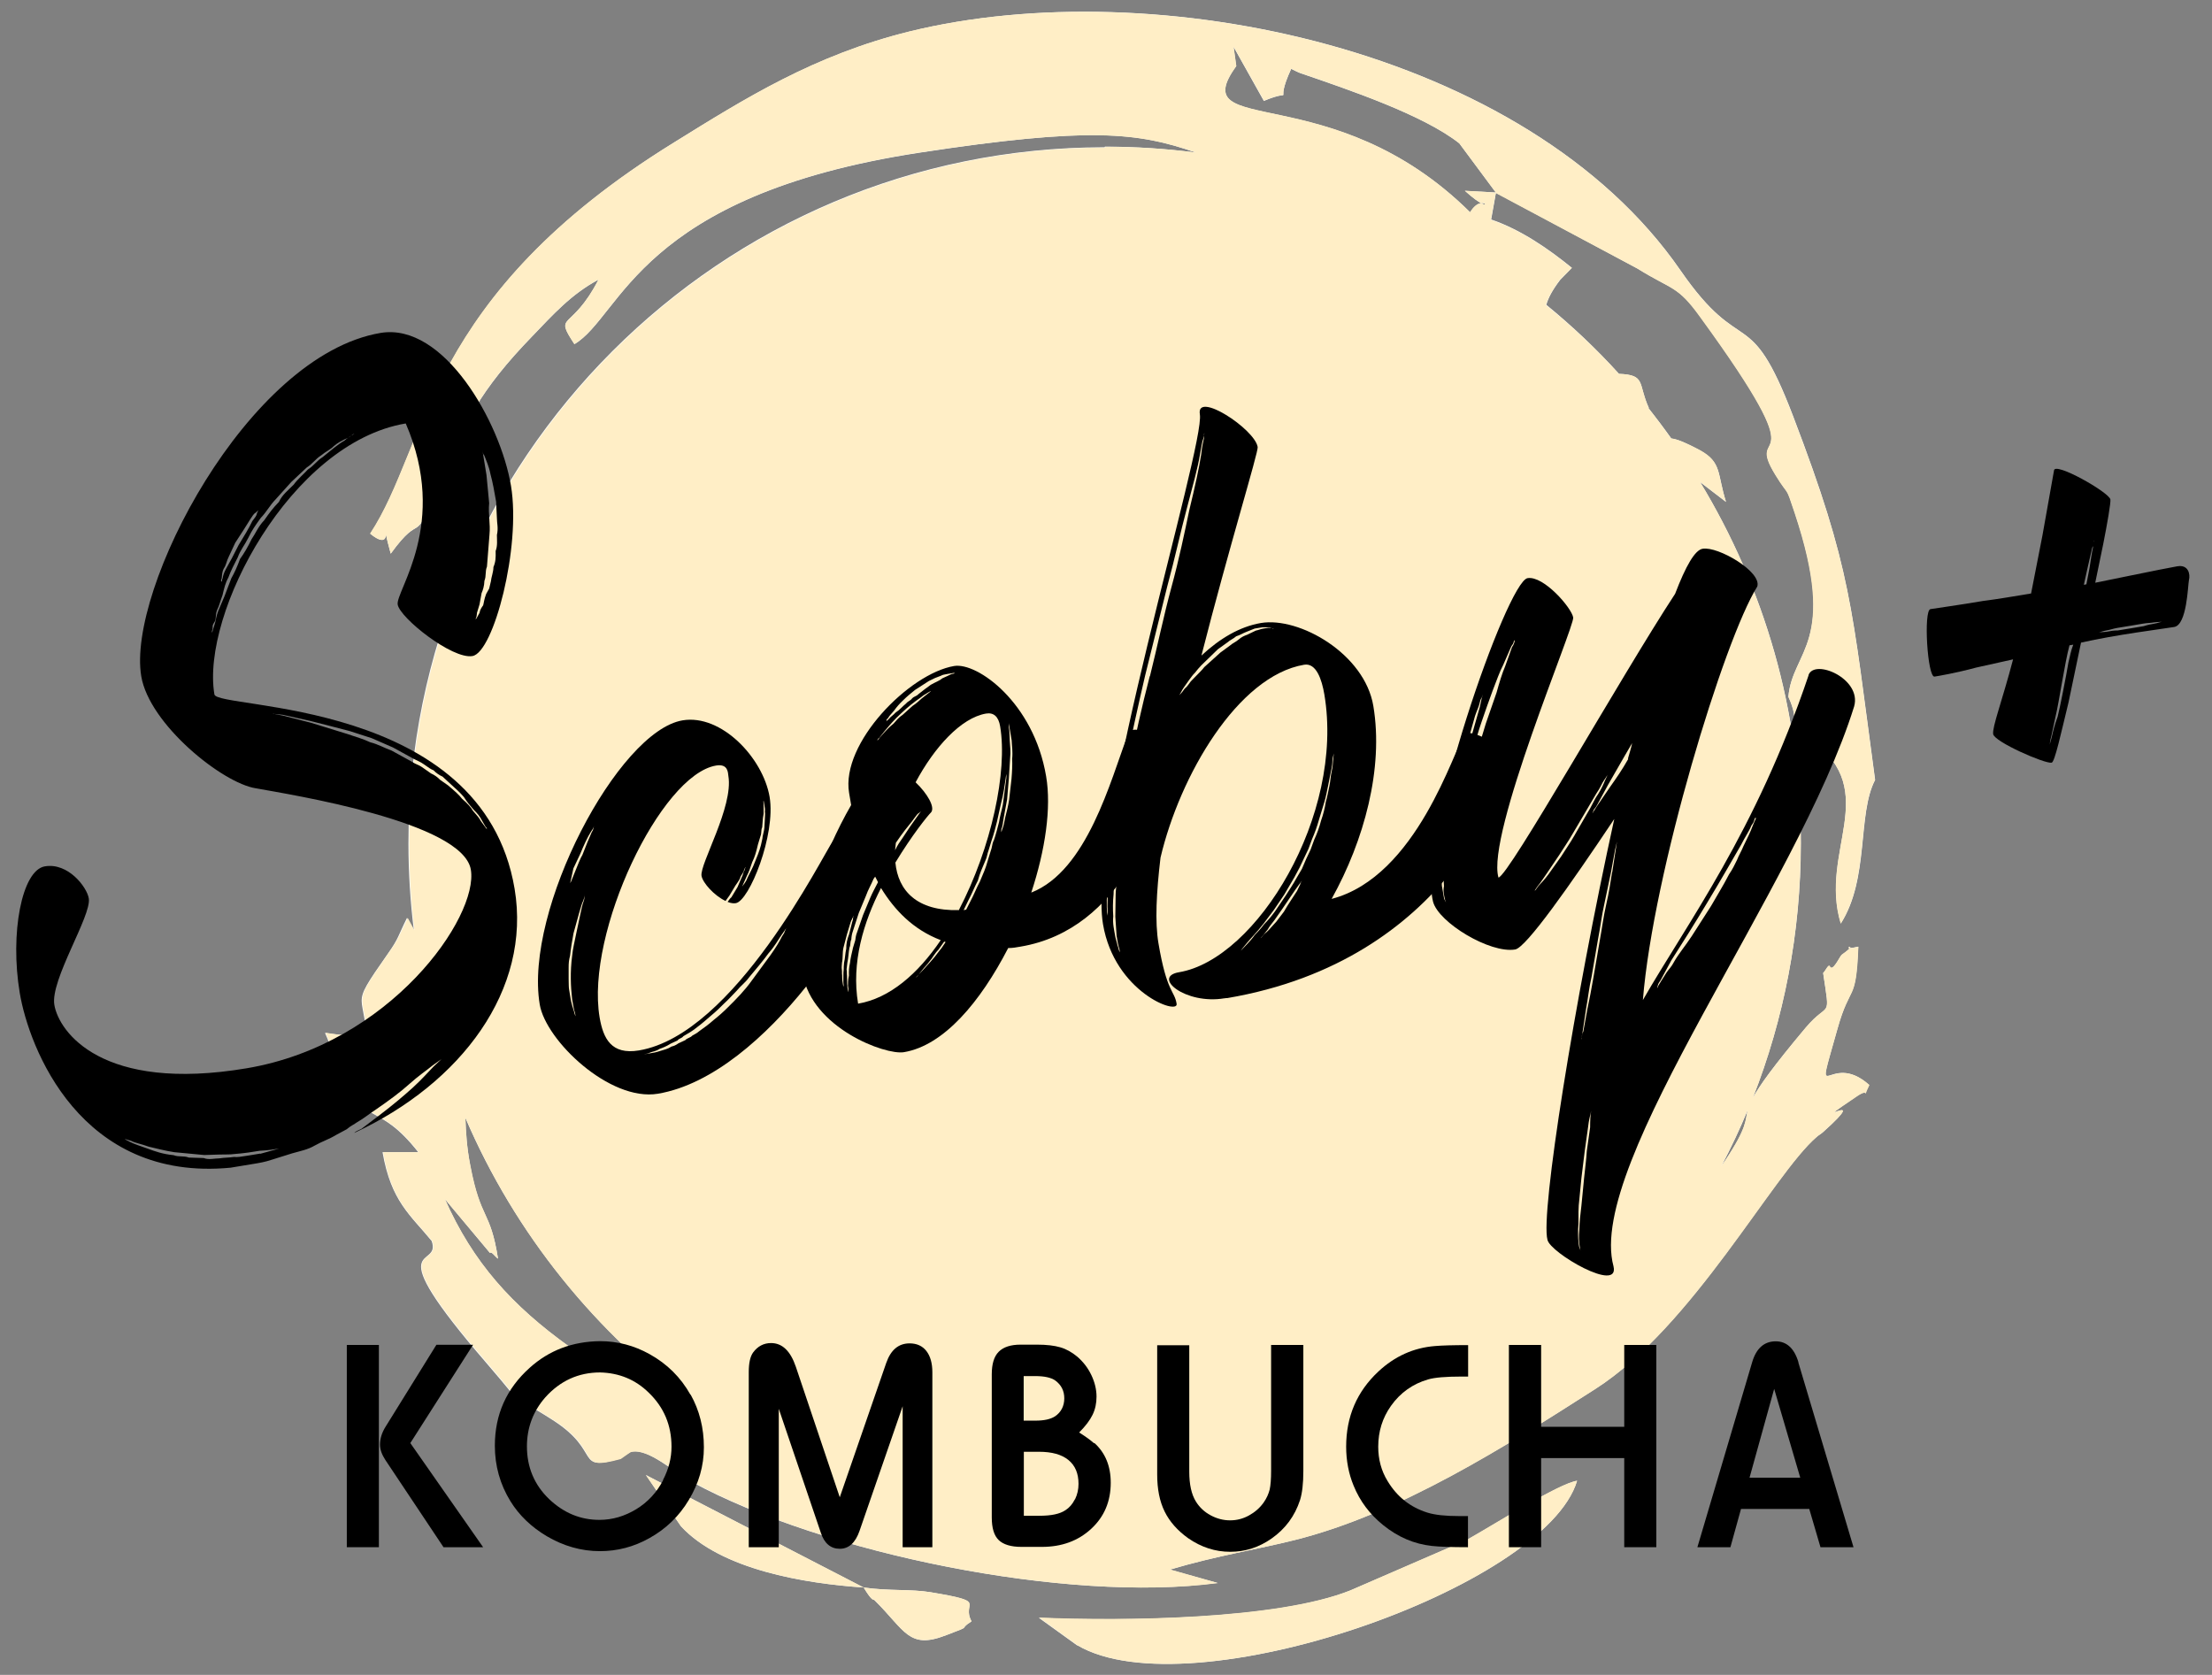
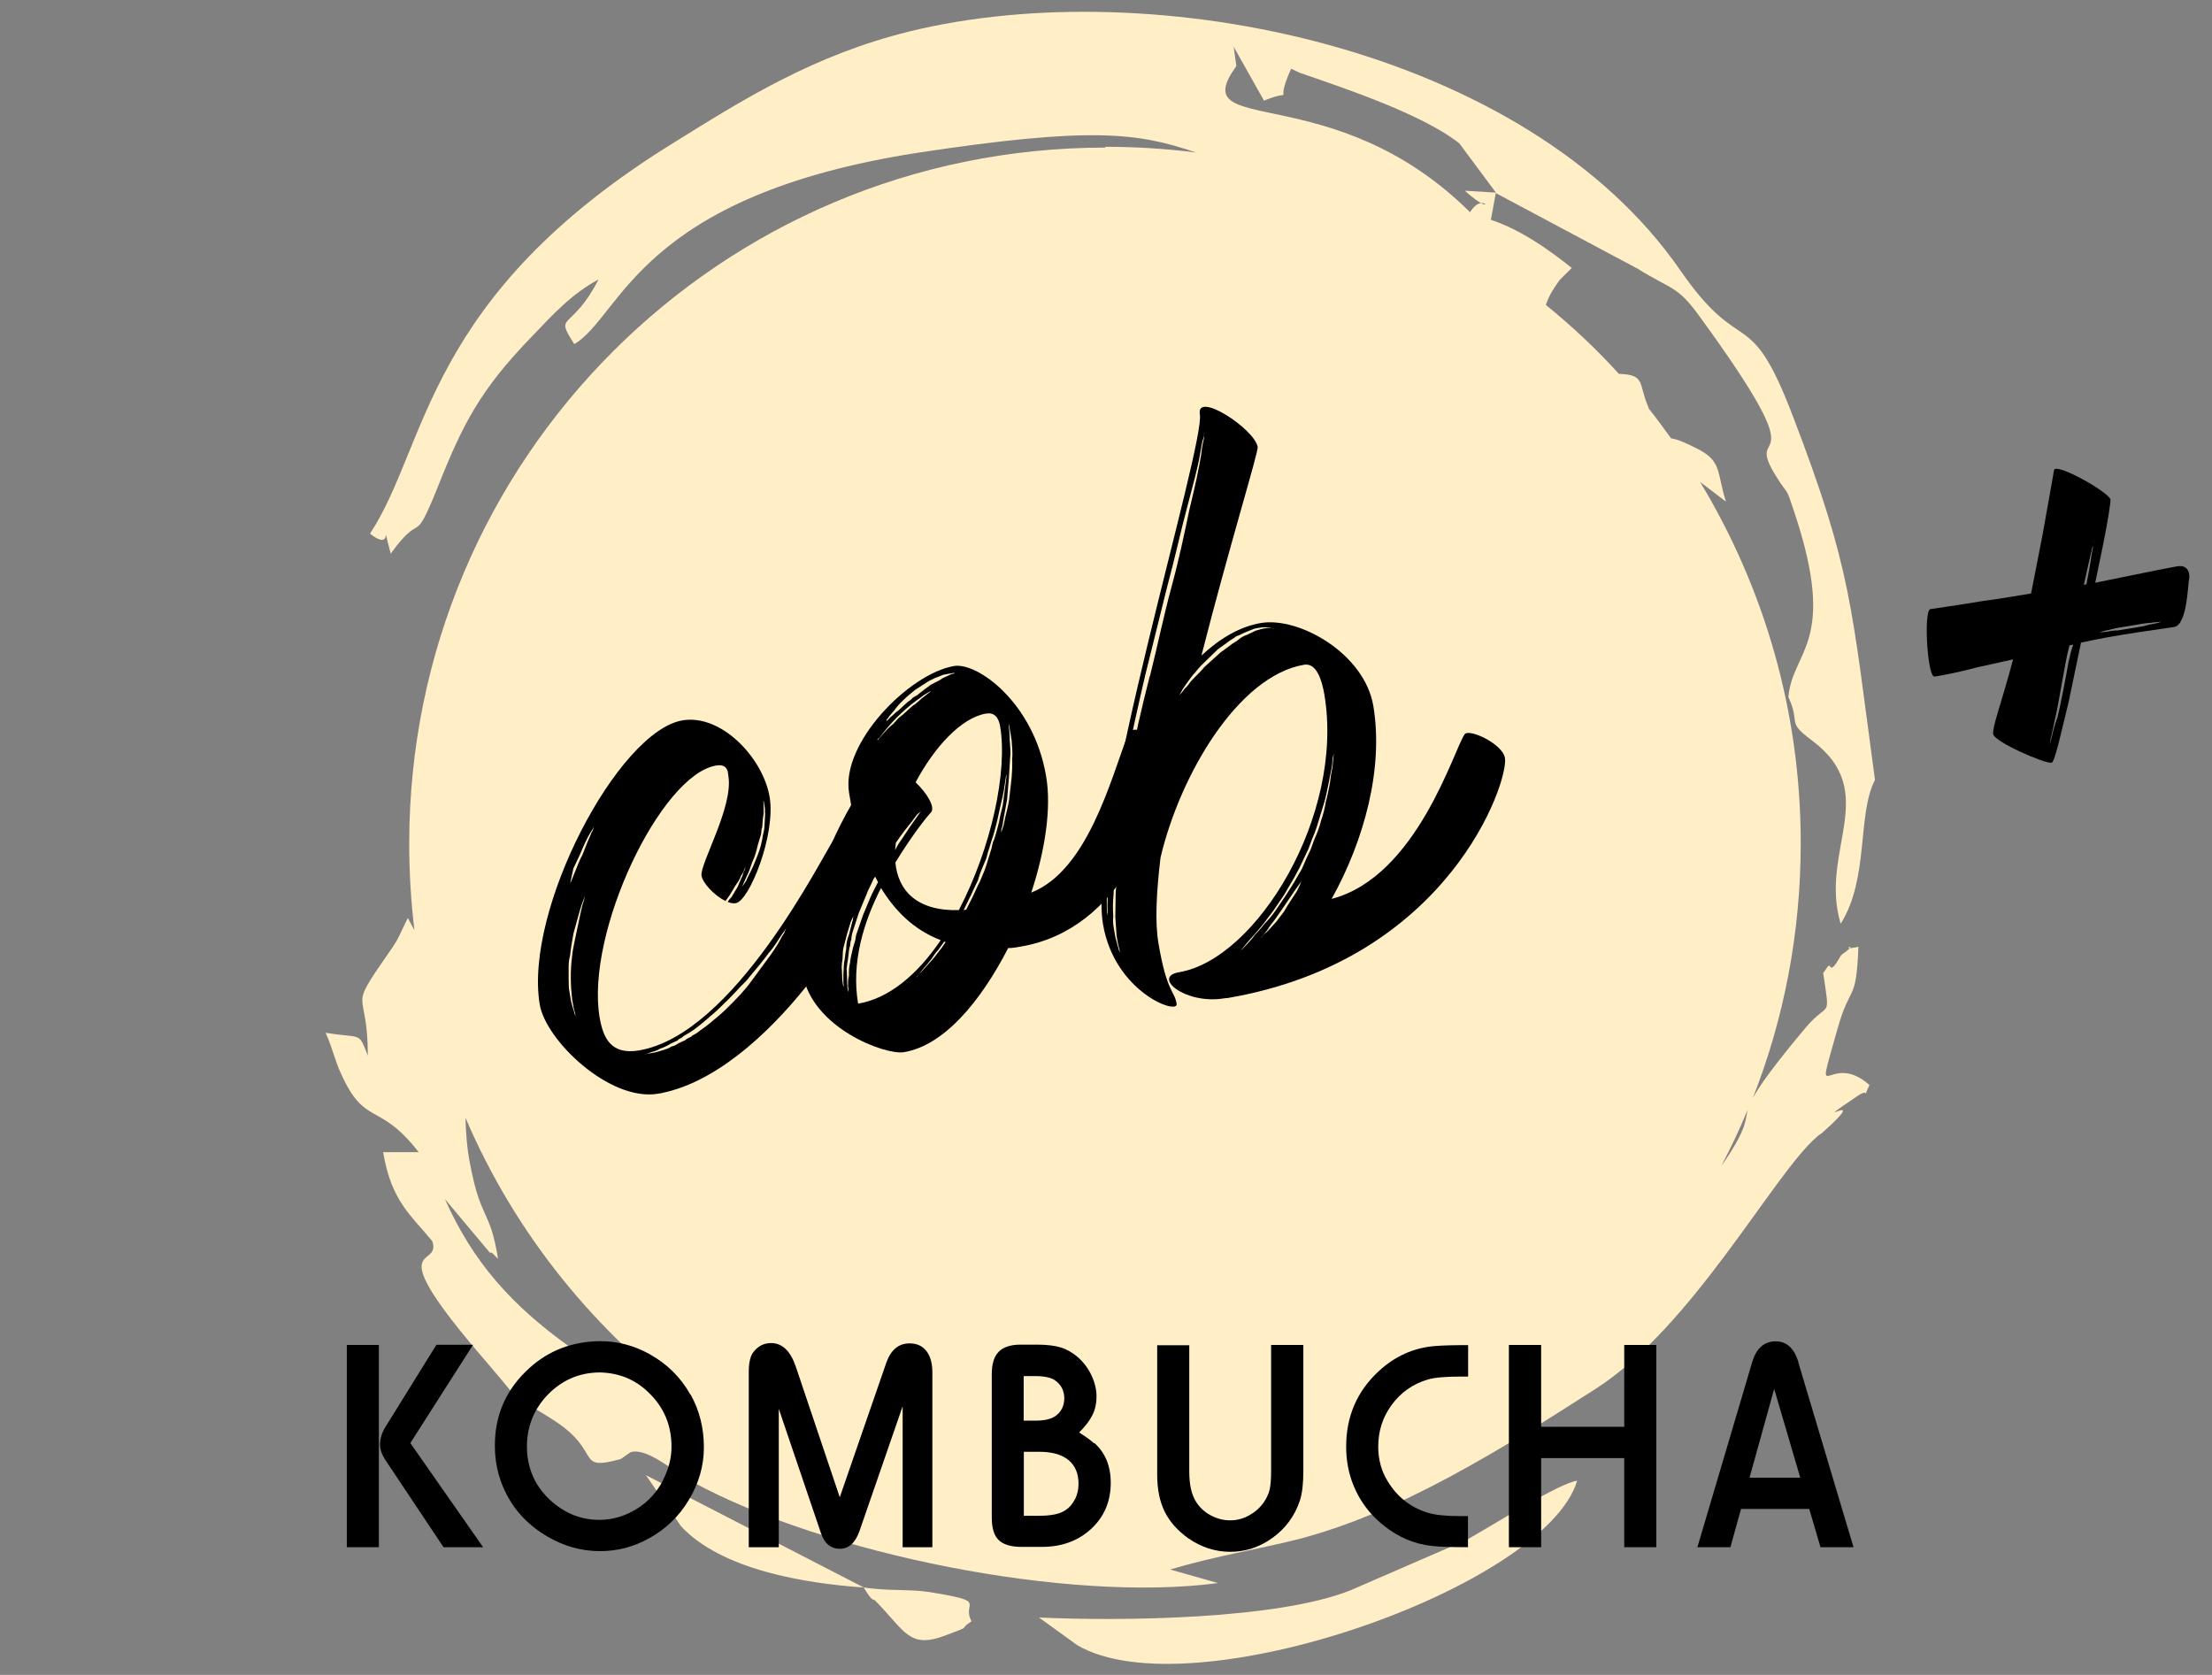
<svg xmlns="http://www.w3.org/2000/svg" viewBox="0 0 140 106">
  <rect x="0" y="0" width="140" height="106" fill="#808080" stroke="none" />
  <defs>
    <style>      .cls-1 {        fill: #fff;      }      .cls-1, .cls-2 {        fill-rule: evenodd;      }      .cls-2 {        fill: #ffeec6;      }    </style>
  </defs>
  <g id="Layer_1">
-     <path class="cls-1" d="M68.19,104.13c7.16,4.2,29.63-3.66,31.62-10.41-1.15.18-4.87,2.56-6.96,3.74l-7.39,3.2c-4.61,1.86-14.42,1.95-19.71,1.73l2.43,1.75ZM54.66,100.47c.57.94.61.72.69.81,1.94,1.91,2.16,3.12,4.48,2.23,1.9-.73.69-.27,1.66-.9-.69-1.25,1.15-1.21-2.59-1.84-1.27-.21-2.62-.07-4.25-.3l-13.77-7.12,2.22,3.25c2.54,2.75,7.84,3.62,11.55,3.87ZM44.12,89.04c-6.4-4.64-11.51-10.95-14.67-18.3.03.93.1,1.89.31,3.03.66,3.51,1.27,2.75,1.76,5.89-.18-.11-.43-.5-.51-.36l-2.85-3.41c1.76,4,4.22,6.73,7.92,9.38l8.03,3.77ZM110.62,70.25c-.5,1.21-1.06,2.39-1.66,3.54.08-.11.16-.23.24-.35,1.42-2.14,1.25-2.52,1.42-3.19ZM69.93,9.28c1.95,0,3.88.13,5.77.38-3.69-1.29-6.7-1.65-17.48,0-17.83,2.72-18.85,10.33-21.86,12.12-1.33-2.02-.21-.74,1.52-4.08-1.73.92-2.88,2.22-4.2,3.59-3.26,3.37-4.37,5.52-6,9.59-1.58,3.94-.89,1.33-2.95,4.16-.73-2.62.33.07-1.29-1.26,3.69-5.62,3.43-15,19.23-24.77,4.49-2.78,8.86-5.53,14.91-7.02,15.47-3.8,39.04,1.03,48.78,15.12,3.95,5.71,4.34,1.92,7.12,9.2,3.72,9.74,3.7,11.99,5.2,23.05-1.14,2.18-.35,6.23-2.17,9.08-1.39-4.57,2.58-8.3-1.82-11.58-1.65-1.23-.69-1-1.5-2.77.25-2.96,3.17-3.38.41-11.63-.62-1.84-.31-.94-1.2-2.37-2.12-3.41,2.94.58-4.77-10.03-1.45-2-1.76-1.68-4-3.07l-8.95-4.79-.3,1.69c1.87.64,3.61,1.84,5.11,3.06l-.74.76c-.51.66-.76,1.16-.88,1.58,1.64,1.34,3.18,2.8,4.6,4.37,1.72.07,1.18.61,1.89,2.16h-.03c.5.64.99,1.28,1.45,1.93.35.04.92.26,1.82.76,1.39.77,1.08,1.46,1.64,3.26l-1.64-1.26c4.05,6.66,6.38,14.49,6.38,22.85,0,5.69-1.08,11.13-3.04,16.12.41-.76,1.29-1.99,3.34-4.43,1.49-1.77,1.57-.39,1.11-3.46.14-.14.34-.58.4-.43.19.42.64-.62.77-.72,1.35-.97-.42-.19,1.05-.53-.16,3.66-.5,2.27-1.33,5.24-1.53,5.44-.57,1.2,2.01,3.51-.56,1.16.2.06-.78.72-3.58,2.42,1.18-.7-2.12,2.26-.12.11-.31.22-.44.33-2.75,2.36-7.82,11.99-14.01,15.95-5.68,3.63-12.37,7.88-18.98,9.54-2.36.6-4.9.98-7.92,1.88l3.01.84c-9.51,1.29-24.94-1.87-33.25-6.38-1.16-.63-2.76-2.16-3.86-1.92-.04,0-.17.11-.21.12l-.49.32c-2.93.82-1.1-.42-4.25-2.44-3.31-2.13-1.13-.05-4.2-3.61-7.05-8.17-2.81-5.84-3.47-7.73-1.36-1.66-2.57-2.51-3.11-5.62h2.26c-2.56-3.26-3.39-1.56-4.94-4.99-.37-.82-.49-1.51-.96-2.56,2.31.36,2.06-.13,2.67,1.46,0-4.46-1.37-2.65,1.32-6.49.69-.98.62-1.09,1.2-2.25l.43.78c-.22-1.8-.34-3.63-.34-5.49,0-24.33,19.73-44.06,44.06-44.06ZM94.67,12.18l-1.95-.1c2.07,1.87,1.22-.1.33,1.36-8.73-8.65-18.16-4.6-14.81-9.26l-.17-1.22,1.92,3.43c2.17-.91.54.56,1.73-2.03.19.09.43.22.58.27,3.03,1.04,7.77,2.63,10.06,4.44l2.31,3.11Z" />
    <path class="cls-2" d="M68.18,104.12c7.17,4.21,29.64-3.65,31.64-10.41-1.17.18-4.89,2.55-6.98,3.74l-7.37,3.2c-4.61,1.84-14.43,1.96-19.71,1.72l2.42,1.75ZM54.67,100.48c.56.92.58.71.7.8,1.92,1.93,2.14,3.11,4.48,2.22,1.89-.71.67-.27,1.64-.89-.67-1.24,1.17-1.22-2.59-1.84-1.25-.21-2.61-.06-4.23-.3l-13.79-7.11,2.22,3.23c2.56,2.76,7.84,3.62,11.57,3.88ZM44.11,89.03c-6.39-4.62-11.51-10.94-14.65-18.29.03.92.08,1.9.31,3.02.67,3.5,1.25,2.76,1.75,5.9-.17-.12-.42-.5-.5-.36l-2.86-3.41c1.78,4,4.23,6.73,7.92,9.37l8.03,3.76ZM110.61,70.24c-.5,1.22-1.06,2.4-1.67,3.56.08-.12.17-.24.25-.36,1.42-2.13,1.25-2.52,1.42-3.2ZM69.94,9.29c1.95,0,3.86.12,5.75.36-3.7-1.27-6.7-1.63-17.49,0-17.82,2.73-18.85,10.35-21.85,12.13-1.31-2.02-.19-.74,1.53-4.09-1.72.92-2.89,2.22-4.2,3.59-3.28,3.38-4.39,5.54-6,9.61-1.58,3.91-.89,1.3-2.95,4.15-.72-2.61.33.06-1.31-1.27,3.7-5.6,3.42-15,19.24-24.75,4.48-2.79,8.87-5.54,14.9-7.03,15.49-3.79,39.06,1.04,48.79,15.12,3.95,5.72,4.34,1.93,7.12,9.22,3.73,9.72,3.7,11.98,5.2,23.03-1.14,2.19-.36,6.23-2.17,9.1-1.39-4.6,2.59-8.3-1.81-11.59-1.67-1.24-.7-1.01-1.5-2.76.25-2.96,3.14-3.38.39-11.65-.61-1.84-.31-.92-1.2-2.37-2.11-3.41,2.95.59-4.78-10.02-1.45-2.02-1.75-1.69-3.98-3.08l-8.95-4.77-.31,1.69c1.86.62,3.61,1.84,5.12,3.05l-.75.74c-.5.68-.75,1.16-.89,1.6,1.64,1.33,3.2,2.79,4.62,4.36,1.72.06,1.2.59,1.89,2.16h-.03c.5.62.97,1.27,1.45,1.93.36.03.92.27,1.83.74,1.39.77,1.06,1.48,1.64,3.26l-1.64-1.25c4.03,6.67,6.37,14.47,6.37,22.86,0,5.69-1.06,11.12-3.03,16.13.42-.77,1.28-1.99,3.34-4.45,1.5-1.78,1.56-.39,1.11-3.47.14-.12.33-.56.42-.44.17.44.64-.62.75-.71,1.36-.95-.42-.18,1.06-.5-.14,3.65-.5,2.25-1.33,5.22-1.53,5.45-.56,1.22,2.03,3.53-.56,1.16.19.06-.78.71-3.59,2.43,1.17-.71-2.14,2.25-.11.12-.31.21-.42.33-2.75,2.37-7.84,12.01-14.01,15.95-5.7,3.65-12.37,7.89-18.99,9.55-2.36.59-4.89.98-7.92,1.87l3.03.86c-9.51,1.27-24.97-1.87-33.25-6.4-1.17-.62-2.78-2.13-3.86-1.9-.06,0-.17.09-.22.12l-.47.33c-2.95.8-1.11-.44-4.25-2.46-3.31-2.13-1.14-.06-4.2-3.62-7.06-8.15-2.84-5.84-3.48-7.71-1.36-1.66-2.59-2.52-3.11-5.63h2.25c-2.53-3.26-3.39-1.57-4.92-4.98-.39-.83-.5-1.51-.97-2.58,2.31.39,2.06-.12,2.67,1.45,0-4.45-1.36-2.64,1.31-6.49.7-.98.64-1.07,1.22-2.22l.42.77c-.22-1.81-.33-3.65-.33-5.48,0-24.34,19.71-44.05,44.07-44.05ZM94.68,12.19l-1.97-.12c2.08,1.87,1.22-.09.33,1.36-8.73-8.66-18.15-4.6-14.79-9.25l-.17-1.22,1.92,3.41c2.17-.89.53.56,1.72-2.02.19.09.42.21.58.27,3.03,1.04,7.76,2.64,10.06,4.45l2.31,3.11Z" />
  </g>
  <g id="Layer_3">
    <path d="M137.8,35.84c-.45.08-1.62.31-2.88.57l-2.31.47.51-2.47c.25-1.26.48-2.59.45-2.8-.08-.45-3.55-2.42-3.57-1.83l-.73,4.1-.72,3.68c-1.1.18-2.12.36-3.02.47-1.59.27-3.06.47-3.35.52-.45.08-.19,4.35.26,4.27.2-.03,1.38-.23,2.63-.57l2.34-.52c-.69,2.63-1.33,4.29-1.26,4.73.08.49,3.25,1.88,3.7,1.81.2-.03.6-1.9,1.07-3.82l.79-3.78c2.26-.51,5.05-.85,5.9-.99.81-.14.86-2.62.93-2.96.1-.39-.04-1-.73-.88ZM130.91,41.94c-.1.65-.55,2.94-.68,3.42-.2.54-.3.97-.37,1.28l-.13.48c.02-.13.03-.3.09-.48l.28-1.3c.2-.79.59-3.45.88-4.5l.24-.04c-.15.36-.21.75-.31,1.14ZM132.52,34.3c-.01.07-.01.12-.03.18l-.03.21c-.07.31-.13.73-.21,1.25l-.2,1.04-.16.03.24-1.09.29-1.26c.05-.07.07-.12.08-.17l.05-.31s.01.08-.02.13ZM136.36,39.47c-.2.03-.41.07-.69.16l-.77.13-.86.14c-.29,0-.41.03-.7.08-.2.03-.37.02-.5.04.12-.02.28-.09.48-.12.28-.05.4-.11.69-.16l.85-.14.77-.13c.29-.05.5-.04.7-.08.2-.03.37-.02.5-.04-.12.02-.28.09-.48.12Z" />
-     <path d="M114.47,42.73c-3.35,9.94-7.7,15.7-10.49,20.56.65-8.07,5.13-22.8,7.24-26.17.3-.93-2.48-2.56-3.46-2.39-.49.08-1.07,1.1-1.74,2.85-3.43,5.23-10.52,17.85-11.18,17.96-.79-2.71,4.82-15.89,4.73-16.46-.1-.61-1.87-2.66-2.89-2.49-1.3.22-6.98,16.5-5.98,20.48.35,1.32,3.61,3.29,5.2,3.02.69-.12,3.43-4.01,6.27-8.26-2.54,11.57-4.68,24.99-4.23,26.63.14.81,4.59,3.41,4.18,1.68-1.77-6.53,11.67-23.99,15.23-35.43.5-1.76-2.52-3.05-2.89-1.98ZM92.18,50.12s-.03.09-.05.22c-.1.18-.13.48-.2.79l-.22,1.17c-.06.39-.16.82-.2,1.29-.09.22,0,.46-.09.69l-.02.63c-.05.47-.03.84-.01,1.17-.07.35.02.62.05.79.02.12.07.2.08.24,0,0-.05-.07-.12-.23l-.14-.81c-.01-.33-.08-.7-.03-1.17l.06-.64.05-.68.24-1.34.28-1.09c.07-.35.15-.61.24-.79.02-.13.05-.18.09-.22t.03-.09s0,.04-.03.09ZM92.46,48.82l.11-.6c.09-.22.12-.52.2-.83.07-.31.15-.61.26-.92l.26-.92c.07-.31.2-.58.28-.8.09-.22.09-.43.2-.58l.09-.22c-.09.22-.13.48-.2.79l-.5,1.76c-.07.35-.18.66-.26.96l-.24.79c-.07.31-.05.43-.16.57l-.09.22s.02-.13.05-.22ZM94.04,45.79l-.59,1.94-.51,1.72c-.2.54-.26.92-.34,1.23l-.13.44s-.01-.08.02-.13c-.02-.12.01-.17.03-.34l.25-1.26.2-.83c.07-.31.11-.6.22-.92.18-.66.36-1.32.59-1.98l.34-.98.34-.94c.26-.67.46-1.25.68-1.66l.51-1.17c.1-.14.14-.19.16-.32l.07-.09c-.02.13-.07.31-.18.45l-.43,1.2c-.21.5-.37,1.03-.55,1.68l-.68,1.96ZM99.67,52.84c-.29.51-.6.94-.86,1.36l-.81,1.14c-.24.33-.49.58-.63.73l-.17.24s-.03.05-.07.05l.2-.29c.18-.2.34-.48.58-.81l.77-1.14c.26-.42.57-.85.86-1.36l1.5-2.55c.24-.33.35-.65.49-.84.1-.14.17-.24.2-.33-.02.13-.09.22-.15.36-.09.22-.21.5-.44.87-.24.33-.41.78-.68,1.2l-.78,1.35ZM100.64,71.35l-.21,1.5c-.03.55-.11,1.07-.17,1.7l-.17,1.75c-.07.56-.12,1.03-.13,1.49-.05.47-.03.8.02,1.09l.05.28c-.02-.12-.07-.16-.09-.28-.05-.28-.07-.66-.06-1.08.05-.47,0-.96.04-1.51l.17-1.74.21-1.71.21-1.5c.05-.47.13-.73.2-1.04-.05.22-.07.6-.07,1.06ZM102.03,55.21c-.1.65-.2,1.29-.37,2.03-.17.74-.26,1.47-.41,2.29-.28,1.6-.52,3.14-.78,4.32l-.26,1.43c-.04.08-.06.14-.07.19l-.03.19s0,0,0,0c0,0,0,0,0,0l-.02.13s-.01-.08.02-.13h0c0-.08.02-.14.03-.2l.03-.19.22-1.46c.11-.56.17-1.24.34-1.98l.4-2.33c.16-.82.24-1.55.41-2.29l.42-2,.26-1.43.12-.52-.3,1.94ZM103.05,48.04c-.39.69-.76,1.22-1.13,1.74l-.84,1.23-.3.47s.03-.09.06-.14c.02-.13.14-.19.23-.37l.7-1.29,1.04-1.81.49-.84c-.07.35-.18.66-.26.96v.04ZM111.07,51.93l-.15.36c-.11.31-.33.77-.58,1.27-.12.31-.28.55-.4.86-.16.32-.28.59-.51.92-.35.69-.74,1.3-1.13,1.99l-1.23,1.92c-.4.61-.82,1.1-1.11,1.61-.16.32-.34.48-.47.67l-.33.52-.2.33-.06.14h-.04s.04,0,.03-.04t.03-.09c.02-.13.09-.22.19-.37l.67-1.24c.63-.98,1.46-2.3,2.24-3.6.82-1.35,1.56-2.65,2.18-3.72.25-.5.52-.88.64-1.2.1-.14.17-.24.19-.37l.06-.14.05.03-.06.14Z" />
    <path d="M95.25,47.97c-.15-.9-2.28-1.88-2.55-1.5-.68.95-3.01,9.01-8.42,10.42,2.06-3.7,3.3-8.26,2.64-12.21-.55-3.3-4.68-5.66-7.12-5.25-1.34.23-2.6.98-3.76,2.06,1.74-6.83,3.61-12.88,3.56-13.2-.19-1.14-3.91-3.57-3.66-2.07.34,2-7.15,26.24-6.13,32.27.73,4.32,4.78,5.77,4.66,5.04-.14-.86-.62-.69-1.15-3.83-.23-1.34-.13-3.24.13-5.42,1.22-5.19,4.89-11.5,9.09-12.21.77-.13,1.12.94,1.28,1.88,1.29,7.66-4.3,16.76-9.19,17.58-1.75.29.39,2.07,2.87,1.65h.04s.04-.01.04-.01h.08c14.05-2.38,17.84-13.73,17.59-15.2ZM71,53.18c0,.21-.04.51-.11.86-.07.35-.13.73-.18,1.2l-.05.68c0,.21-.05.43-.05.72l-.02,1.38.08,1.2c.05.33.11.65.18.85l.03.2s-.05-.08-.08-.2c-.02-.12-.08-.24-.1-.36-.03-.16-.1-.32-.12-.48-.06-.37-.17-.77-.12-1.24-.03-.45-.03-.92.02-1.39,0-.29.04-.51.05-.72l.05-.68c.05-.47.15-.86.22-1.21.07-.35.06-.64.16-.82.02-.13,0-.21.04-.26t.03-.09l-.03.34ZM72.77,42.79c-.51,1.97-.94,3.88-1.27,5.66-.4,1.87-.76,3.48-.96,4.98l-.2,1.04c-.07.35-.02.63-.09.94-.11.56-.15,1.07-.15,1.58,0,.21-.02.38,0,.54v.42c-.03-.12-.05-.24-.04-.41-.02-.12,0-.29-.01-.58.05-.47.01-.92.07-1.56.02-.63.12-1.28.21-2,.17-.74.25-1.51.4-2.37l.49-2.59c.4-1.87.8-3.73,1.26-5.7l1.4-5.64c.49-1.8.84-3.45,1.23-4.9.38-1.45.7-2.59.84-3.45.09-.48.12-.77.21-1l.04-.19s0-.05,0-.07t.03-.09l-.03.16s0,.1,0,.18c-.07.31-.12.52-.17.99-.14.9-.4,2.08-.75,3.52-.3,1.43-.65,3.12-1.14,4.92-.49,1.8-.88,3.71-1.36,5.63ZM80.55,39.77s-.09-.03-.26-.04l-.37.06c-.12.02-.28.09-.44.12l-.54.26c-.2.07-.35.14-.54.3-.18.16-.38.23-.56.39l-.6.44-.51.46-.51.46c-.14.19-.32.35-.46.5l-.39.4c-.14.19-.24.33-.31.39-.07.05-.14.15-.24.29l-.18.2.13-.23c.06-.14.23-.37.5-.75.14-.19.24-.33.35-.43.14-.19.28-.34.42-.49l1.04-1.01.6-.43c.18-.16.38-.23.56-.39.28-.09.43-.2.62-.27l.55-.22.49-.08h.42c.13.03.18.07.22.06.05.03.09.03.09.03h-.08ZM82.31,55.93l-.22.46c-.23.37-.54.8-.83,1.31l-.48.63-.49.54c-.14.15-.26.21-.36.35-.03.04-.05.07-.08.09l-.06.06.03-.05s.02-.01.03-.02l.08-.09.31-.39c.09-.18.27-.38.41-.57l.47-.67.87-1.28.41-.57-.1.18ZM83.91,50.76c-.06.39-.16.78-.3,1.18-.1.39-.24.79-.43,1.2l-.23.63-.28.59-.27.63-.33.56c-.22.41-.46.75-.69,1.12l-.67.99c-.24.33-.45.58-.7.83-.24.33-.42.49-.6.69-.17.24-.31.39-.45.54l-.43.45.1-.14.28-.34c.28-.34.64-.69,1.05-1.22l.65-.86.67-.99.65-1.11.32-.6.28-.59.28-.59.23-.62c.18-.41.32-.81.43-1.2l.35-1.15c.11-.35.17-.74.24-1.05l.18-.91c.07-.31.09-.48.09-.69.01-.17.07-.31.09-.43l-.05.47c-.01.17-.02.38-.09.69-.07.31-.07.56-.14.9-.07.31-.13.69-.24,1.05Z" />
    <path d="M71.38,46.5c-1.1,2.91-2.57,8.6-6.11,9.99.89-2.7,1.28-5.37.94-7.36-.79-4.68-4.36-7.22-5.82-6.98-2.85.48-7.18,4.89-6.65,8.03l.13.77c-1.75,3.02-3.55,7.8-3.06,10.69.58,3.42,5.22,5.15,6.4,4.95,2.52-.42,4.83-3.16,6.6-6.59.29,0,.5-.04.78-.09,6.43-1.08,8.79-8.22,9.58-12,.11-.56-2.43-2.48-2.79-1.41ZM56.11,45.59s-.01-.08.1-.14c.03-.09.17-.24.38-.48.17-.24.35-.44.56-.64.25-.25.51-.46.77-.67l.87-.56.39-.19c.2-.07.35-.14.39-.15.07-.05.2-.07.36-.1l.24-.04.24-.04s0,.04-.03.05l-.16.03-.27.13s-.16.07-.31.14c-.18.16-.46.25-.73.41l-.37.27-.41.32c-.14.15-.27.13-.41.28-.1.14-.26.17-.37.31-.26.21-.39.4-.66.57-.18.2-.33.27-.43.41l-.18.16.03-.05ZM55.63,46.72l.35-.44c.28-.34.66-.78,1.06-1.14.43-.41.84-.73,1.25-1.01.18-.16.34-.22.41-.28.07-.05.16-.07.19-.12v.04s-.14.11-.14.11l-.41.32c-.18.16-.33.31-.59.48l-.62.56c-.26.17-.4.36-.58.56-.26.21-.4.36-.54.51l-.35.39-.1.14h-.04s.1-.14.1-.14ZM57.9,51.74c.1-.14.17-.24.28-.3l.11-.1-.34.48-.34.48-.47.71c-.17.24-.34.48-.49.8l.05-.47.3-.43c.37-.52.66-.82.89-1.16ZM53.42,60.95c-.01.17-.03.3-.02.38-.01.17-.03.3-.02.38,0,.29-.01.42.01.58.02.12-.02.13-.01.17v.04s0-.04,0-.04h0s-.03-.16-.03-.16c-.03-.16-.05-.29-.05-.58-.02-.12,0-.25-.02-.37-.02-.12,0-.25.01-.42.07-.31.02-.63.09-.94l.23-.88.24-.79c.09-.18.11-.35.21-.5-.1.14-.03.3-.12.52l-.2.79c-.12.31-.19.62-.18.91-.07.31-.07.6-.14.9ZM53.98,60.02c-.07.31-.15.61-.18.91-.07.31-.08.52-.07.81-.07.31-.05.47-.06.64.03.2.05.33.03.41-.02-.12-.08-.24-.07-.41-.02-.12-.01-.33-.02-.62-.02-.12,0-.29-.03-.41l.05-.43c.07-.31.07-.6.13-.94.09-.18.03-.34.12-.52.01-.17.03-.34.11-.56l.36-1.11.45-1.08c.14-.4.34-.73.49-1.09l.1-.14.18.35c-.16.32-.35.65-.5,1.01l-.45,1.08-.37,1.07c-.09.22-.1.39-.12.52l-.16.53ZM54.31,63.52c-.44-2.61.35-5.17,1.45-7.32.86,1.4,2.03,2.63,3.78,3.3-1.44,2.13-3.23,3.68-5.23,4.02ZM59.48,60.14c-.24.33-.41.53-.59.73l-.49.54-.26.27-.06.08s-.07.09-.11.1l.17-.18.25-.31c.1-.14.28-.3.45-.54.18-.2.3-.47.55-.72l.37-.52s.05.03.09.03c-.14.19-.23.37-.37.52ZM60.69,57.6c-2.67.07-3.85-1.24-4.02-3.01,1.05-1.73,2.02-2.94,2.27-3.19.24-.33-.24-1.17-.99-1.89,1.18-2.21,2.87-4.08,4.46-4.35.49-.08.79.2.89.81.48,2.85-.55,7.67-2.61,11.62ZM62.88,53.21c-.09.22-.09.43-.18.66l-.19.62c-.13.48-.28.8-.49,1.3-.22.41-.37.82-.59,1.23l-.28.55-.16.03.31-.64c.22-.41.37-.81.59-1.23.13-.48.28-.8.49-1.3.09-.18.1-.39.19-.62l.19-.62c.14-.4.24-.79.34-1.19l.24-1.09c.18-.66.25-1.26.31-1.64.01-.17.07-.31.09-.43-.03.05-.05.22-.05.43l-.22,1.67c-.07.35-.18.7-.24,1.09-.1.39-.2.79-.34,1.19ZM64.02,49.29l-.15,1.32c-.06.39-.16.78-.24,1.09-.07.35-.11.6-.2.79l-.05.18s0,0,0,0t-.03.09l.03-.09s-.02-.12,0-.21c.09-.18.09-.43.16-.78l.2-1.08.11-1.32.08-1.27c.05-.47,0-.79-.02-1.13-.01-.33-.02-.62-.05-.79-.02-.12,0-.21,0-.25v-.08s.04.33.04.33l.13.77c.01.33.08.7.03,1.17.02.37,0,.79-.04,1.26Z" />
    <path d="M55,55.41c-.14-.86-2-2.68-2.26-2.22-.68.95-6.23,12.27-12.3,13.29-1.75.29-2.26-.75-2.49-2.09-.9-5.38,3.87-15.35,7.37-15.94.77-.13.75.46.78.66.33,1.95-1.82,5.58-1.7,6.32.08.45.8,1.25,1.52,1.59l.24-.33.39-.65c.17-.24.3-.43.32-.56.1-.18.2-.29.22-.41l.06-.14s0-.04.03-.05l-.05.18c-.1.14-.08.27-.18.45l-.27.63-.39.65c-.07.05-.14.15-.24.29.22.09.39.1.52.08.85-.14,2.54-4.32,2.14-6.72-.42-2.48-3.06-5.26-5.51-4.85-4.07.68-10.04,11.99-9.04,17.98.38,2.28,4.43,6.16,7.48,5.65,6.96-1.17,13.59-12.29,13.34-13.8ZM47.61,54.56c.16-.32.26-.67.36-1.11l.16-.53c.09-.22.02-.38.11-.56l.04-.51c.01-.17.07-.35.05-.47v-.42c0-.12-.03-.24,0-.29l.05.28c.03.16.05.29.03.41.03.16,0,.29,0,.46l-.03.55c-.01.17-.07.35-.11.56-.01.17-.07.35-.11.56-.1.39-.25.75-.4,1.11-.11.31-.28.59-.43.91-.11.31-.26.46-.36.6l.3-.68c.13-.23.24-.58.35-.9ZM36.96,56.98c-.09.22-.16.53-.23.88l-.26,1.22c-.09.48-.22.96-.26,1.43-.13.98-.09,1.94,0,2.72.08.45.12.73.18.85l.04.24s-.06-.12-.08-.24c-.09-.28-.18-.56-.23-.84l-.1-.61c-.03-.16-.02-.37-.03-.67v-.71c0-.29.01-.46.09-.77.05-.47.13-.94.22-1.42l.34-1.23c.11-.35.18-.66.28-.84l.08-.26s0-.02.01-.02v-.07s.01.04,0,.07l-.05.28ZM37.45,52.67l-.27.63-.32.81c-.2.29-.83,2.07-.76,1.72l.19-.87.43-.91c.24-.58.45-1.04.68-1.41.1-.14.17-.24.19-.37-.02.13-.04.26-.14.4ZM49.68,58.9c-.02.13-.09.22-.19.37-.16.32-.35.65-.72,1.17l-1.19,1.62c-.44.62-.98,1.17-1.55,1.73-.25.25-.54.51-.87.77-.29.26-.59.48-.89.69-.18.16-.34.22-.45.29-.14.15-.31.14-.45.29l-.43.2c-.15.11-.31.18-.43.2-.26.17-.47.2-.75.29-.2.07-.44.12-.6.14l-.37.06h-.03s0,0,0,0l-.12.02.13-.02c.12-.02.24-.04.39-.11.16-.07.33-.06.59-.23.2-.07.43-.16.7-.33l.43-.2c.1-.14.27-.13.37-.27.31-.18.61-.35.87-.57.3-.22.59-.48.88-.73.33-.27.58-.52.83-.77.29-.26.54-.55.79-.8.28-.34.54-.51.78-.84.45-.54.87-1.03,1.25-1.55.39-.44.58-.81.81-1.14l.3-.43-.06.14Z" />
-     <path d="M32.57,56.25c-2.03-12.09-18.83-11.33-19-12.3-.86-5.1,4.82-15.93,12.11-17.15,2.75,6.35-.65,10.6-.51,11.46.14.85,3.46,3.48,4.73,3.26,1.34-.22,3.09-6.89,2.44-10.78-.67-4.01-4.24-10.34-8.25-9.67-8.44,1.42-16.07,16.26-15.15,21.73.51,3.04,5.13,6.76,7.25,7.09,2.13.39,13.1,2.11,13.61,5.15.5,2.98-5.08,11.04-14.19,12.57-9.17,1.54-11.88-2.31-12.17-4.01-.27-1.58,2.36-5.64,2.18-6.74-.12-.73-1.32-2.28-2.78-2.03-1.46.24-2.22,4.25-1.59,8.01.58,3.46,3.83,11.98,13.35,11.06l.36-.06,1.03-.17c.43-.07.79-.13,1.2-.27l1.31-.41c.48-.14.96-.22,1.42-.49.46-.26.93-.41,1.33-.66l.69-.37c.27-.23.51-.33.62-.42.46-.26.84-.58,1.23-.83.84-.58,1.51-1.07,2.1-1.6.6-.54,1.1-.87,1.49-1.19l.45-.32.11-.08-.49.46c-.37.38-.74.81-1.33,1.35-.6.54-1.25,1.09-2.08,1.72l-1.16.88c-.23.1-.41.19-.46.26,6.78-3.14,11.22-9.07,10.15-15.45ZM30.12,39.1c.01.06.05-.07.07-.32l.16-.53.13-.71c.09-.2.17-.47.18-.78.13-.33.03-.57.16-.9l.08-1.01.08-1.01c.07-.7-.09-1.3-.02-2l-.17-1.78-.2-1.22-.08-.49.02.12c.03.18.05.3.12.35.11.29.3.7.39,1.18.15.54.24,1.08.36,1.75l.05,1.05c0,.31.1.61,0,1.06,0,.31.05.68-.08,1.01.01.44,0,.69-.14,1.02,0,.31-.14.65-.16.9l-.11.46-.19.34c-.13.33-.15.59-.19.72-.1.14-.2.28-.23.48l-.19.34-.05.07q-.01-.06.04-.13ZM14.03,36.62c.03-.19,0-.37.14-.65.15-.21.17-.47.31-.74l.41-.88.5-.77.44-.7c.15-.21.19-.34.36-.44l.16-.15-.09.2c-.03.19-.14.27-.29.49-.23.48-.53.96-.87,1.52l-.42.82-.38.69c-.14.27-.18.41-.21.6-.05.07-.04.13-.04.13q.01.06-.05.07c-.01-.06-.02-.12.03-.19ZM13.42,40.04c-.01-.06-.02-.12.03-.19.03-.19-.04-.24.11-.46.15-.21.05-.45.18-.78.14-.27.21-.6.34-.93.11-.46.18-.78.37-1.12.17-.47.36-.81.6-1.29.17-.47.43-.76.67-1.24.23-.48.43-.76.79-1.26.37-.38.56-.78.93-1.16l1-1.11.97-.91c.39-.25.54-.53.93-.78.27-.23.57-.35.78-.57.27-.23.51-.34.68-.43.08-.04.15-.07.22-.1.07-.05.14-.09.21-.14,0,0,.02-.02.03-.02.05-.07.11-.08.17-.09-.07.03-.13.07-.2.11-.04.04-.11.09-.21.14-.07.05-.15.11-.21.17-.46.26-.89.65-1.39,1.05-.39.25-.54.53-.93.78-.26.29-.65.61-.9.96-.37.38-.71.62-.94,1.1-.37.38-.58.66-.93,1.16-.37.38-.55.84-.8,1.2-.23.48-.47.89-.73,1.25-.17.47-.35.87-.55,1.22l-.43,1.13-.4.94c-.13.33-.15.59-.19.72l-.16.53-.04.13ZM16.46,73.01l-.73.12c-.43.07-.73.12-.92.09-.3.05-.62.04-.92.09-.31,0-.67.11-1-.02l-.94-.03c-.33-.13-.63-.02-.96-.15-.7-.07-1.17-.24-1.63-.41-.47-.17-.86-.29-1.13-.43l-.27-.14-.07-.05.4.12c.27.14.66.2,1.12.37.46.11,1.04.26,1.62.35l.95.09.95.09.93-.03c.44-.01.75,0,.93-.03.68-.05,1.23-.14,1.65-.21.5-.02.92-.09,1.23-.14l-1.19.33ZM30.41,51.92c-.09-.17-.24-.33-.48-.61-.09-.17-.32-.45-.69-.76-.16-.22-.46-.49-.89-.85l-.5-.35c-.15-.16-.36-.31-.57-.4l-.57-.4c-.21-.15-.41-.18-.62-.33l-1.31-.72c-.47-.17-.88-.41-1.34-.52-.48-.23-.93-.34-1.4-.51l-2.37-.73-1.76-.45-.52-.1h-.01s-.08,0-.12-.04l.12.04s.05,0,.07,0l.45.05,1.75.39,1.18.3,1.31.34,1.39.45,1.35.59,1.31.72c.27.14.41.18.62.33.28.2.5.35.63.39.15.16.36.31.57.4l.52.48c.29.26.59.53.82.8.25.39.41.56.64.83.22.21.39.43.48.61l.26.45c.07.05.08.11.09.17l-.41-.56Z" />
  </g>
  <g id="Layer_2">
    <path d="M113.83,86.23c-.26-.89-.75-1.34-1.44-1.34-.73,0-1.23.44-1.49,1.31l-3.47,11.72h2.09l.67-2.42h4.32l.71,2.42h2.09l-3.49-11.69ZM110.73,93.52l1.56-5.62,1.65,5.62h-3.22Z" />
    <polygon points="104.83 97.92 102.8 97.92 102.8 92.28 97.54 92.28 97.54 97.92 95.5 97.92 95.5 85.12 97.54 85.12 97.54 90.3 102.8 90.3 102.8 85.12 104.83 85.12 104.83 97.92" />
    <path d="M92.91,95.95v1.97c-1.07,0-1.84-.03-2.28-.08-1.12-.12-2.15-.56-3.09-1.32-.84-.68-1.47-1.51-1.87-2.5-.31-.75-.47-1.58-.47-2.46,0-1.91.68-3.49,2.04-4.76,1.04-.97,2.23-1.5,3.57-1.61.46-.04,1.16-.06,2.11-.06v1.99h-.42c-1,0-1.7.06-2.11.18-.97.28-1.76.84-2.35,1.67-.54.76-.81,1.62-.81,2.59,0,.79.19,1.52.59,2.17.6,1,1.44,1.66,2.52,2,.48.15,1.15.22,2.01.22.1,0,.29,0,.57,0Z" />
    <path d="M82.49,85.12v7.98c0,.78-.07,1.39-.21,1.84-.33,1.01-.93,1.82-1.8,2.43-.8.56-1.67.84-2.62.84s-1.84-.29-2.66-.86c-.67-.48-1.17-1.04-1.49-1.69-.32-.65-.47-1.43-.47-2.34v-8.18h2.03v8c0,.81.14,1.44.42,1.89.23.37.54.66.93.87.39.21.8.32,1.23.32s.82-.1,1.2-.31c.38-.21.69-.48.93-.82.19-.27.31-.55.38-.82.06-.28.09-.67.09-1.18v-7.97h2.03Z" />
    <path d="M69.24,91.34c-.22-.2-.54-.43-.94-.68.4-.4.68-.77.85-1.12.17-.35.25-.73.25-1.15,0-.45-.11-.91-.33-1.37-.22-.46-.52-.84-.89-1.16-.34-.28-.69-.48-1.07-.59-.37-.11-.87-.17-1.48-.17h-1.03c-.63,0-1.09.15-1.39.45-.3.3-.44.78-.44,1.43v9.05c0,.67.14,1.15.44,1.44.29.28.77.43,1.44.43h1.29c1.26,0,2.3-.38,3.13-1.15.82-.76,1.23-1.73,1.23-2.91,0-1.06-.35-1.9-1.04-2.52ZM64.79,87.09h.72c.58,0,1.01.09,1.28.28.38.28.57.65.57,1.13s-.2.88-.59,1.14c-.28.18-.69.27-1.23.27h-.75v-2.82ZM68.03,94.89c-.15.3-.35.53-.6.69-.36.24-.9.35-1.64.35h-.99v-4.05h.96c.81,0,1.43.17,1.86.52.43.35.64.85.64,1.51,0,.35-.07.67-.22.98Z" />
    <path d="M59.03,97.92h-1.9v-8.92l-2.73,7.89c-.26.75-.68,1.13-1.25,1.13s-.98-.34-1.2-1.02l-2.66-7.84v8.76h-1.9v-11.07c0-.59.09-1,.28-1.26.29-.39.67-.59,1.13-.59.71,0,1.23.5,1.57,1.5l2.78,8.26,2.94-8.5c.29-.83.78-1.24,1.48-1.24.45,0,.81.16,1.06.48.25.32.38.77.38,1.35v11.07Z" />
    <path d="M43.7,88.27c-.61-1.09-1.47-1.95-2.59-2.57-.97-.54-2.01-.82-3.13-.82-1.75.02-3.23.58-4.46,1.69-1.47,1.32-2.2,2.96-2.2,4.93,0,1.27.33,2.44.98,3.5.56.91,1.33,1.64,2.3,2.22,1.07.63,2.2.95,3.37.95,1.1,0,2.15-.27,3.14-.83,1.04-.58,1.87-1.38,2.48-2.4.64-1.06.96-2.17.96-3.34,0-1.23-.28-2.34-.84-3.34ZM41.97,93.68c-.4.77-.97,1.39-1.71,1.84-.73.44-1.5.67-2.32.67-1.21,0-2.26-.44-3.18-1.31-.94-.9-1.41-2.02-1.41-3.34,0-1.18.39-2.22,1.16-3.1.94-1.05,2.1-1.58,3.47-1.58,1.21.03,2.23.45,3.07,1.27.97.93,1.45,2.07,1.45,3.43,0,.72-.18,1.42-.54,2.11Z" />
    <rect x="21.95" y="85.12" width="2.03" height="12.8" />
    <path d="M30.58,97.92h-2.51l-3.68-5.52c-.22-.34-.34-.66-.34-.97,0-.38.12-.76.35-1.13l3.22-5.19h2.32l-3.97,6.22,4.6,6.58Z" />
  </g>
</svg>